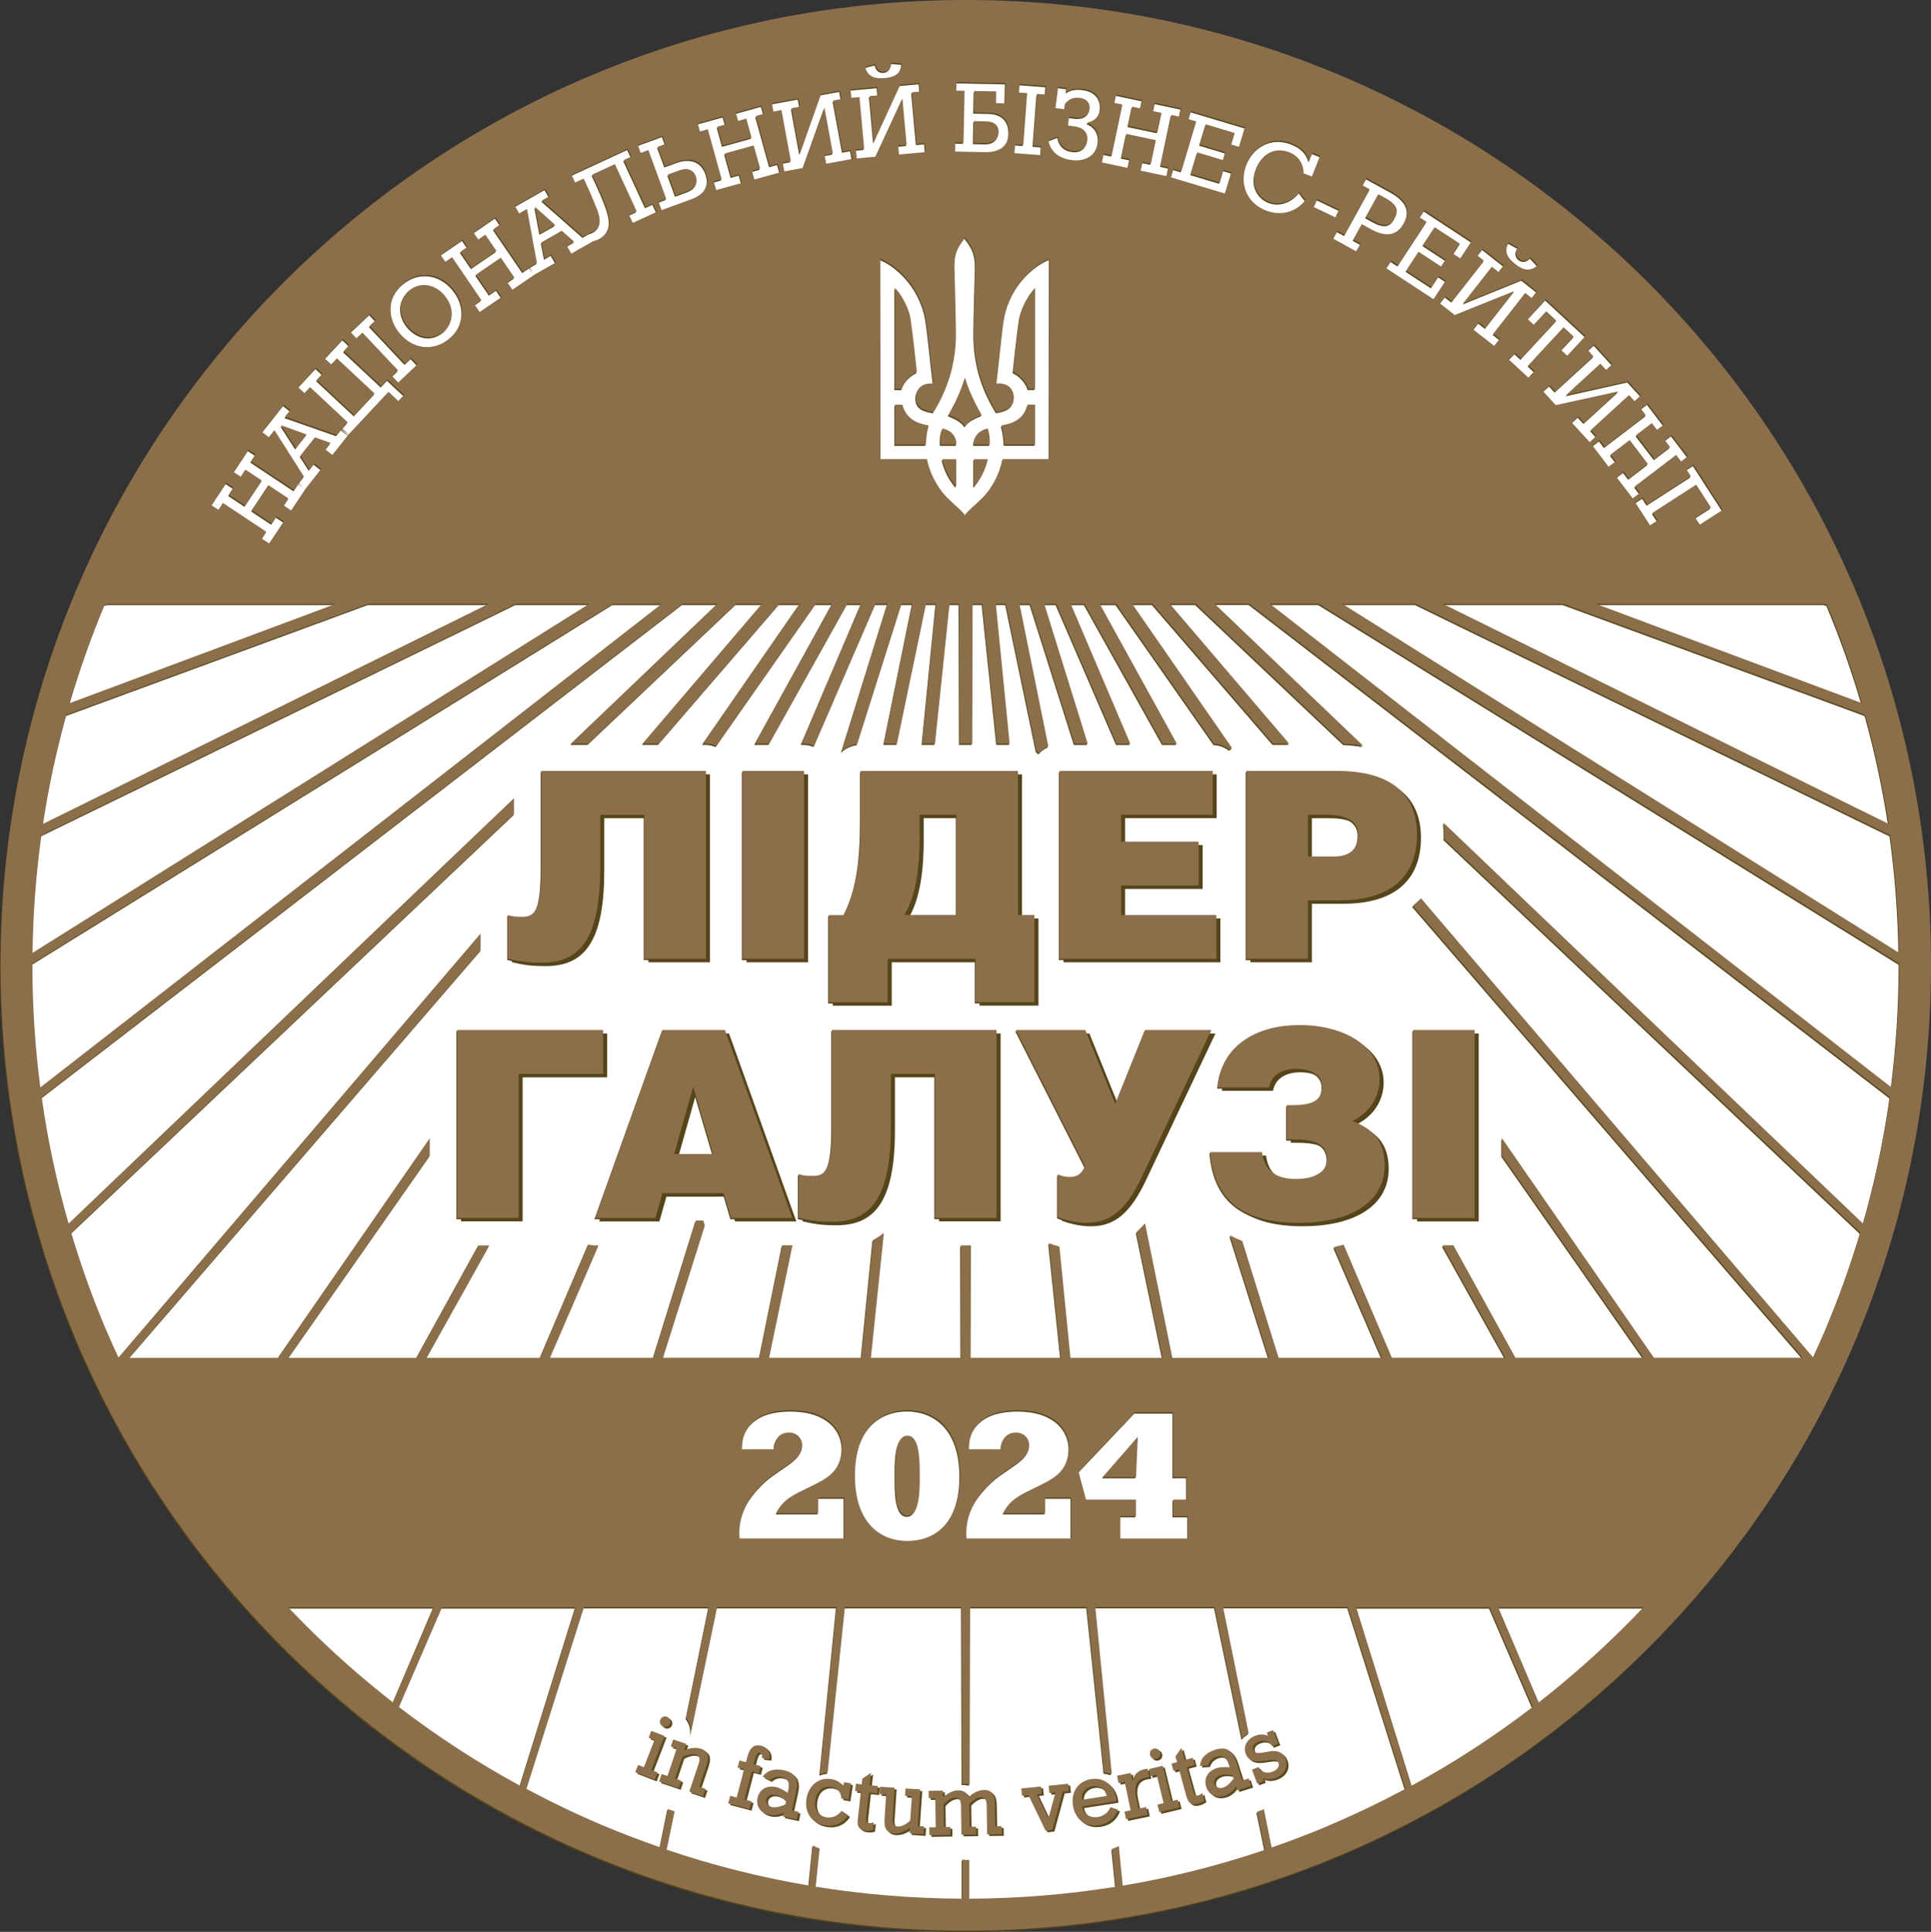
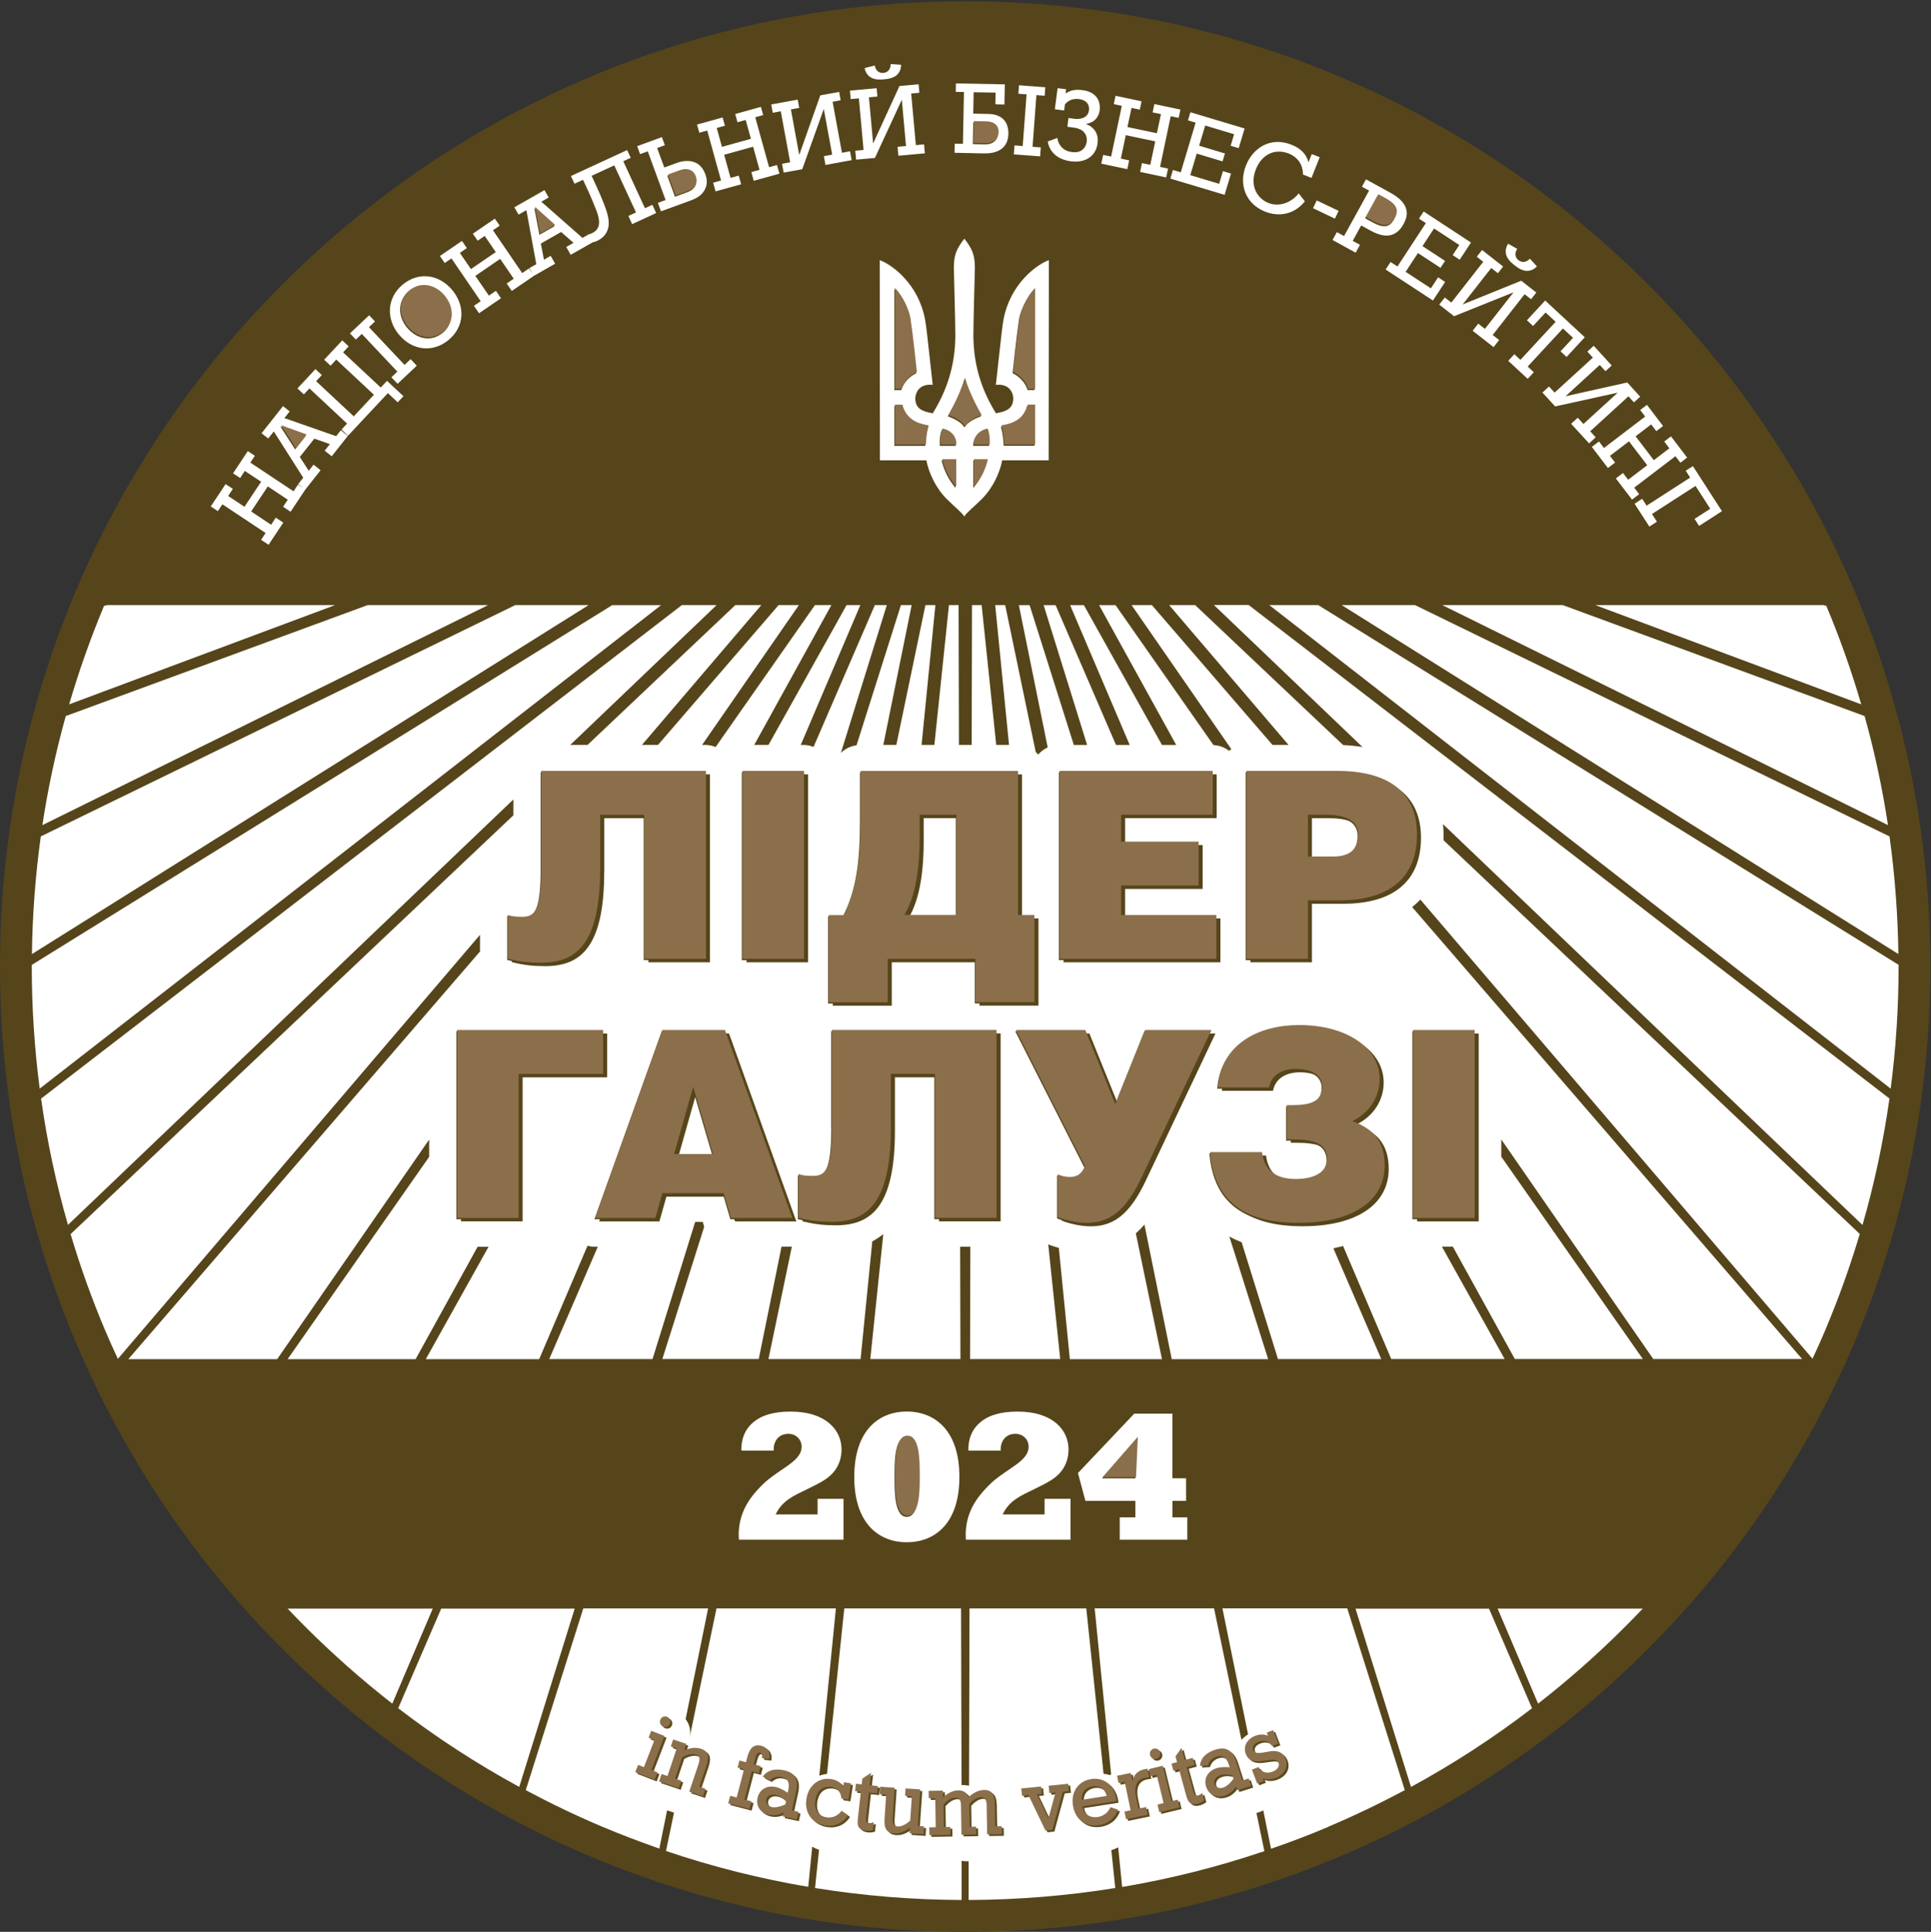
<svg xmlns="http://www.w3.org/2000/svg" id="_Слой_1" data-name="Слой 1" viewBox="0 0 280.63 280.72">
  <rect x="0" y="0" width="280.63" height="280.72" fill="#333333" stroke="none" />
  <defs>
    <style> .cls-1 { fill: #56451a; } .cls-1, .cls-2, .cls-3, .cls-4 { stroke-width: 0px; } .cls-2 { fill: #8b6f4b; } .cls-3 { fill: #5d4b1d; } .cls-4 { fill: #fff; } </style>
  </defs>
  <circle class="cls-4" cx="140.04" cy="140.2" r="138.63" />
  <g>
    <path class="cls-1" d="M87.82,126.67v-7.77h6.41v20.93h8.95v-27.31h-23.93v14.07c0,6.41-1.02,7.13-2.81,7.13-1.02,0-1.52-.08-2.05-.27v6.37c1.78.42,3,.57,4.85.57,5.12,0,8.57-2.73,8.57-13.73Z" />
    <rect class="cls-1" x="108.49" y="112.52" width="8.95" height="27.31" />
    <path class="cls-1" d="M129.61,139.83h12.74v6.3h8.57v-12.67h-2.39v-20.93h-22.87v7.02c0,6.11-.57,10.24-2.47,13.92h-2.16v12.67h8.57v-6.3ZM134.24,121.85v-2.96h5.35v14.56h-7.58c1.74-2.84,2.24-7.09,2.24-11.6Z" />
    <polygon class="cls-1" points="177.36 133.46 163.51 133.46 163.51 129.17 174.78 129.17 174.78 122.8 163.51 122.8 163.51 118.89 176.82 118.89 176.82 112.52 154.56 112.52 154.56 139.83 177.36 139.83 177.36 133.46" />
    <path class="cls-1" d="M181.71,112.52v27.31h8.95v-8.5h4.51c7.85,0,11.34-3.72,11.34-9.59s-3.79-9.22-11.64-9.22h-13.16ZM197.98,121.78c0,2.35-1.52,3.19-3.6,3.19h-3.72v-6.07h2.54c1.9,0,4.78.34,4.78,2.88Z" />
    <polygon class="cls-1" points="88.24 150.18 67 150.18 67 177.48 75.95 177.48 75.95 156.55 88.24 156.55 88.24 150.18" />
    <path class="cls-1" d="M96.85,150.18l-9.78,27.31h8.76l1.02-3.6h8.91l1.06,3.6h8.91l-9.78-27.31h-9.1ZM98.55,168.19l2.77-9.78,2.88,9.78h-5.65Z" />
    <path class="cls-1" d="M121.5,164.25c0,6.41-1.02,7.13-2.81,7.13-1.02,0-1.52-.08-2.05-.27v6.37c1.78.42,3,.57,4.85.57,5.12,0,8.57-2.73,8.57-13.73v-7.77h6.41v20.93h8.95v-27.31h-23.93v14.07Z" />
    <path class="cls-1" d="M167,150.18l-4.32,10.77-4.36-10.77h-10.09l10.05,19.83c-.53,1.1-1.18,1.52-2.12,1.52-1.02,0-1.33-.19-1.86-.38v6.22c1.02.42,2.73.83,4.21.83,3.41,0,5.73-1.82,8.04-6.71l10.09-21.31h-9.63Z" />
    <path class="cls-1" d="M197.11,163.41c2.31-1.1,3.98-3.34,3.98-6.11,0-4.55-4.82-7.85-11.68-7.85-5.84,0-11.34,2.69-11.83,9.06h7.43c.34-1.86,1.97-2.69,3.91-2.69,2.24,0,3.83.91,3.83,2.5,0,2.2-1.59,2.77-4.4,2.77h-.76v4.97h.76c2.81,0,5.12.42,5.12,2.88,0,1.63-1.52,2.88-4.55,2.88s-4.59-1.33-4.93-3.91h-7.55c.61,7.17,4.97,10.28,12.86,10.28s12.52-3.19,12.52-8.34c0-3.79-1.93-5.39-4.7-6.45Z" />
    <rect class="cls-1" x="205.95" y="150.18" width="8.95" height="27.31" />
  </g>
  <g>
    <path class="cls-1" d="M87.14,126.35v-7.77h6.41v20.93h8.95v-27.31h-23.93v14.07c0,6.41-1.02,7.13-2.81,7.13-1.02,0-1.52-.08-2.05-.27v6.37c1.78.42,3,.57,4.85.57,5.12,0,8.57-2.73,8.57-13.73Z" />
    <rect class="cls-1" x="107.81" y="112.21" width="8.95" height="27.31" />
    <path class="cls-1" d="M128.93,139.51h12.74v6.3h8.57v-12.67h-2.39v-20.93h-22.87v7.02c0,6.11-.57,10.24-2.47,13.92h-2.16v12.67h8.57v-6.3ZM133.56,121.54v-2.96h5.35v14.56h-7.58c1.74-2.84,2.24-7.09,2.24-11.6Z" />
    <polygon class="cls-1" points="176.67 133.14 162.83 133.14 162.83 128.86 174.1 128.86 174.1 122.49 162.83 122.49 162.83 118.58 176.14 118.58 176.14 112.21 153.88 112.21 153.88 139.51 176.67 139.51 176.67 133.14" />
    <path class="cls-1" d="M181.03,112.21v27.31h8.95v-8.5h4.51c7.85,0,11.34-3.72,11.34-9.59s-3.79-9.22-11.64-9.22h-13.16ZM197.3,121.46c0,2.35-1.52,3.19-3.6,3.19h-3.72v-6.07h2.54c1.9,0,4.78.34,4.78,2.88Z" />
    <polygon class="cls-1" points="87.56 149.86 66.32 149.86 66.32 177.17 75.27 177.17 75.27 156.23 87.56 156.23 87.56 149.86" />
    <path class="cls-1" d="M96.17,149.86l-9.78,27.31h8.76l1.02-3.6h8.91l1.06,3.6h8.91l-9.78-27.31h-9.1ZM97.87,167.88l2.77-9.78,2.88,9.78h-5.65Z" />
    <path class="cls-1" d="M120.81,163.93c0,6.41-1.02,7.13-2.81,7.13-1.02,0-1.52-.08-2.05-.27v6.37c1.78.42,3,.57,4.85.57,5.12,0,8.57-2.73,8.57-13.73v-7.77h6.41v20.93h8.95v-27.31h-23.93v14.07Z" />
    <path class="cls-1" d="M166.32,149.86l-4.32,10.77-4.36-10.77h-10.09l10.05,19.83c-.53,1.1-1.18,1.52-2.12,1.52-1.02,0-1.33-.19-1.86-.38v6.22c1.02.42,2.73.83,4.21.83,3.41,0,5.73-1.82,8.04-6.71l10.09-21.31h-9.63Z" />
    <path class="cls-1" d="M196.43,163.1c2.31-1.1,3.98-3.34,3.98-6.11,0-4.55-4.82-7.85-11.68-7.85-5.84,0-11.34,2.69-11.83,9.06h7.43c.34-1.86,1.97-2.69,3.91-2.69,2.24,0,3.83.91,3.83,2.5,0,2.2-1.59,2.77-4.4,2.77h-.76v4.97h.76c2.81,0,5.12.42,5.12,2.88,0,1.63-1.52,2.88-4.55,2.88s-4.59-1.33-4.93-3.91h-7.55c.61,7.17,4.97,10.28,12.86,10.28s12.52-3.19,12.52-8.34c0-3.79-1.93-5.39-4.7-6.45Z" />
    <rect class="cls-1" x="205.26" y="149.86" width="8.95" height="27.31" />
    <g>
      <path class="cls-1" d="M140.16,62.1c.26-.38.71-.99,2.42-1.61-.13-.24-1.68-2.8-2.42-5.41-.74,2.61-2.29,5.17-2.42,5.41,1.71.63,2.16,1.23,2.42,1.61Z" />
      <path class="cls-1" d="M131.04,58.99h-1.07s0,5.8,0,5.8h4.5c.05-.93.09-1.63.4-2.78-.8-.18-3.13-.41-3.82-3.02Z" />
      <path class="cls-1" d="M202.59,31.87c.54-.98.53-1.86-1.31-2.88l-1.06-.58-1.82,3.31,1.06.58c1.84,1.02,2.6.55,3.14-.43Z" />
      <polygon class="cls-1" points="40.74 61.97 42.89 65.3 44.45 63.31 40.74 61.97" />
      <path class="cls-1" d="M144.55,20.52c.24-.21.48-.59.49-1.17,0-.49-.16-.93-.63-1.23-.39-.25-.82-.29-1.27-.3l-1.7-.03-.06,3.15,1.74.04c.64.01,1.14-.18,1.43-.45Z" />
      <polygon class="cls-1" points="80.59 32.87 77.65 30.23 78.39 34.12 80.59 32.87" />
      <path class="cls-1" d="M99.76,27.98c.37-.13,1-.4,1.26-.94.14-.3.19-.74.01-1.24-.2-.56-.57-.84-.97-.97-.54-.17-1.07-.01-1.4.11l-1.68.61,1.11,3.04,1.66-.61Z" />
      <path class="cls-1" d="M64.32,48.38c1.6-1.32,1.64-3.51.22-5.23-1.38-1.67-3.52-2.1-5.16-.75-1.58,1.3-1.64,3.48-.23,5.2,1.42,1.72,3.56,2.1,5.16.78Z" />
      <path class="cls-1" d="M140.27.19C62.8.19,0,62.99,0,140.46s62.8,140.27,140.27,140.27,140.27-62.8,140.27-140.27S217.74.19,140.27.19ZM275.9,138.64l-80.91-50.71h10.66l68.95,33.61c.78,5.64,1.21,11.34,1.29,17.11ZM274.38,119.9l-64.77-31.97h17.51l43.86,16.12c1.45,5.21,2.59,10.5,3.4,15.86ZM265.42,88.04c1.97,4.69,3.66,9.47,5.07,14.31l-38.64-14.42h33.13l.44.11ZM250.25,74.28l-3.32,2.14-.66-1.02,2.28-1.47-2.14-3.32-6.33,4.08.72,1.12-1.1.71-2.15-3.33,1.1-.71.65,1,6.33-4.08-.64-1,1.04-.67,4.22,6.55ZM239.35,58.83l2.34,3.07-.98.75-.75-.98-2.26,1.73,2.65,3.47,2.26-1.73-.75-.98.98-.75,2.35,3.08-.98.75-.72-.95-5.99,4.57.72.95-1.04.79-2.35-3.08,1.04-.79.75.98,2.77-2.11-2.65-3.47-2.77,2.11.75.98-1.04.79-2.34-3.07,1.04-.79.72.95,5.99-4.57-.72-.95.98-.75ZM231.61,50.24l2.62,2.87-.91.83-.83-.91-4.97,4.55,8.97-2,1.88,2.06-.91.83-.8-.88-5.56,5.08.8.88-.96.88-2.61-2.85.96-.88.83.91,4.98-4.55-9.09,2-1.85-2.02.96-.88.81.89,5.56-5.08-.8-.88.91-.83ZM230.32,49l-2.65,2.87-.88-.82,1.82-1.96-1.47-1.36-5.12,5.53.89.83-.89.96-2.83-2.62.89-.96.88.82,5.12-5.53-1.46-1.35-1.82,1.96-.89-.83,2.65-2.87,5.76,5.34ZM219.18,35.42l1.32.74c-.34.49-.4,1.2.18,1.65.58.46,1.26.23,1.65-.22l1.03,1.11c-.44.49-.99.65-1.37.66-.72.03-1.41-.44-1.89-.82-.48-.38-1.1-.93-1.24-1.64-.08-.37-.05-.94.32-1.49ZM215.39,36.33l3.06,2.4-.76.97-.97-.76-4.15,5.3,8.51-3.45,2.19,1.72-.76.97-.94-.73-4.64,5.93.94.73-.81,1.03-3.04-2.38.81-1.03.97.76,4.16-5.31-8.64,3.47-2.16-1.69.81-1.03.95.74,4.64-5.93-.94-.73.76-.97ZM206.9,30.73l6.88,4.51-1.64,2.5-1.02-.67.96-1.47-3.67-2.4-1.68,2.56,3.28,2.15-.66,1.01-3.28-2.15-1.79,2.73,3.67,2.4,1.05-1.6,1.02.67-1.77,2.7-6.88-4.51.72-1.09,1,.65,4.13-6.3-1-.65.68-1.03ZM197.92,27.14l.6-1.08,3.55,1.95c2.95,1.63,2.58,3.33,1.9,4.56-1.37,2.48-3.48,1.66-4.9.88l-1.25-.69-1.23,2.24,1.06.58-.63,1.14-3.36-1.85.63-1.14,1.04.57,3.64-6.6-1.04-.57ZM194,31.77l-3.18-1.52.54-1.13,3.18,1.52-.54,1.13ZM187.68,21.03c.81.32,2.06.95,2.48,2.56l.48-1.2,1.15.45-1.19,3.01-1.24-.49c0-2.17-1.69-2.9-2.07-3.05-1.97-.78-3.9.08-4.77,2.28-.98,2.47.27,4.29,1.81,4.9,1.54.61,3.31,0,4.41-1.39l.89,1.15c-1.4,1.8-3.62,2.36-5.78,1.5-2.75-1.09-3.9-3.87-2.77-6.72.93-2.35,3.39-4.27,6.62-3ZM172.65,17.49l.35-1.18,7.88,2.36-.86,2.86-1.17-.35.5-1.68-4.2-1.26-.88,2.93,3.75,1.13-.35,1.15-3.75-1.13-.94,3.13,4.2,1.26.55-1.84,1.17.35-.93,3.09-7.88-2.36.37-1.25,1.14.34,2.16-7.22-1.14-.34ZM160.32,22.51l1.16.24,1.55-7.37-1.16-.25.25-1.21,3.78.8-.25,1.21-1.21-.25-.59,2.78,4.28.9.59-2.78-1.21-.25.25-1.21,3.79.8-.25,1.21-1.16-.25-1.55,7.37,1.16.25-.27,1.28-3.79-.8.27-1.28,1.21.25.72-3.41-4.28-.9-.72,3.41,1.21.25-.27,1.28-3.78-.8.27-1.28ZM157.38,19.05c-.4-.33-.94-.46-1.34-.51l-.92-.12.16-1.27.91.12c.46.06,1.01,0,1.41-.23.43-.25.61-.61.66-1.03.03-.26.03-.7-.3-1.08-.31-.35-.73-.47-1.13-.53-.63-.08-1.42,0-2.06.76l-.12.89-1.35-.17.4-3.07,1.24.16-.08.63c.31-.22.62-.36.89-.44.55-.15,1.11-.12,1.56-.06.56.07,1.37.25,1.96.91.41.46.65,1.17.54,2.02-.08.65-.38,1.11-.68,1.39-.3.28-.74.49-1.21.56v.09c.25.09.64.26,1,.66.44.48.71,1.16.59,2.1-.13,1.01-.62,1.6-1.03,1.95-.9.73-2.02.76-2.84.66-1.32-.17-2.08-.69-2.5-1.13-.63-.65-.82-1.38-.87-1.75l1.4-.52c.07.58.32,1.02.59,1.32.44.48.97.67,1.53.74.35.04,1,.09,1.52-.34.28-.23.55-.62.62-1.18.11-.85-.33-1.33-.55-1.52ZM147.44,21.13l1.19.09.56-7.51-1.19-.09.09-1.23,3.82.29-.09,1.23-1.2-.09-.56,7.51,1.2.09-.1,1.3-3.82-.29.1-1.3ZM138.75,20.88l1.19.02.15-7.53-1.19-.02.02-1.23,7.11.14-.06,2.93-1.31-.03.03-1.7-3.19-.06-.06,3.11,2.26.05c.99.02,1.65.35,2.05.71.4.36.82,1.03.8,2.17-.02.81-.25,1.56-.88,2.1-.84.72-2.05.76-2.67.75l-4.28-.09.03-1.31ZM135.56,60.05c1.91-3.09,3.28-6.7,3.28-11.41,0-1.59-.22-9.76-.22-9.83.03-1.86.42-2.68,1.53-4.13,1.11,1.45,1.5,2.27,1.53,4.13,0,.07-.22,8.24-.22,9.83,0,4.71,1.37,8.32,3.28,11.41,1.37-.23,2.52-.6,2.52-2.16,0-.45-.29-2.19-2.53-1.97.88-7.89.95-9.05,1.32-10.42,1.31-4.87,5.07-7.26,6.38-7.69l-.03,29.08h-6.75c-.36,1.87-1.39,4.05-2.94,5.6-1.31,1.31-2.23,1.98-2.57,2.56-.34-.58-1.26-1.25-2.57-2.56-1.55-1.55-2.58-3.73-2.94-5.6h-6.75l-.03-29.08c1.32.43,5.08,2.82,6.38,7.69.37,1.38.44,2.54,1.32,10.42-2.24-.22-2.53,1.52-2.53,1.97,0,1.56,1.15,1.92,2.52,2.16ZM127.13,9.52c.08.59.53,1.15,1.26,1.08.74-.07,1.07-.7,1.05-1.29l1.51.1c.02.65-.27,1.15-.54,1.42-.51.51-1.33.65-1.93.7-.61.06-1.44.07-2.03-.34-.31-.22-.69-.65-.79-1.3l1.47-.37ZM127.4,12.8l.11,1.23-1.23.11.61,6.71,3.83-8.35,2.78-.25.11,1.23-1.19.11.68,7.5,1.19-.11.12,1.3-3.85.35-.12-1.3,1.23-.11-.61-6.72-3.91,8.45-2.73.25-.12-1.3,1.2-.11-.68-7.5-1.19.11-.11-1.23,3.87-.35ZM115.93,14.47l.22,1.21-1.21.22,1.21,6.62,3.06-8.66,2.74-.5.22,1.21-1.17.22,1.36,7.41,1.17-.22.24,1.29-3.8.7-.24-1.28,1.21-.22-1.22-6.64-3.13,8.76-2.7.49-.24-1.28,1.18-.22-1.36-7.41-1.17.22-.22-1.21,3.83-.7ZM105.02,17.08l.33,1.19-1.19.33.76,2.74,4.21-1.17-.76-2.74-1.19.33-.33-1.19,3.73-1.04.33,1.19-1.15.32,2.01,7.26,1.15-.32.35,1.26-3.73,1.03-.35-1.26,1.19-.33-.93-3.36-4.21,1.17.93,3.36,1.19-.33.35,1.26-3.72,1.03-.35-1.26,1.15-.32-2.01-7.26-1.15.32-.33-1.19,3.72-1.03ZM96.2,19.94l.42,1.16-1.12.41,1.04,2.83,1.92-.7c.72-.26,1.66-.36,2.41-.09.96.34,1.41,1.15,1.64,1.79.27.75.3,1.42-.04,2.13-.45.95-1.28,1.36-2.14,1.68l-4.27,1.56-.45-1.23,1.12-.41-2.59-7.08-1.12.41-.42-1.16,3.58-1.31ZM67.15,35.03l.7,1.02-1.02.7,1.61,2.35,3.61-2.47-1.61-2.35-1.02.7-.7-1.02,3.2-2.19.7,1.02-.98.67,4.25,6.22.98-.67.53.77-.47-.82,1.01-.57-1.44-7.85-1.14.65-.61-1.07,4.38-2.49.61,1.07-1.07.61,5.98,5.26.95-.54h0c.13-.02.25-.06.38-.12.5-.23.92-.57,1.05-1.22.07-.37.06-.95-.31-1.98-.2-.53-.87-2.17-1.22-2.92l-.77-1.66-1.24.57-.52-1.12,8.17-3.77.52,1.12-1.08.5,3.15,6.83,1.08-.5.55,1.2-3.49,1.61-.55-1.19,1.11-.51-3.16-6.84-3.29,1.52.8,1.74c.31.67.78,1.76,1.06,2.51.45,1.18.72,2.19.6,3.06-.11.74-.52,1.61-1.65,2.14-.25.12-.49.17-.65.21l-3.2,1.82-.65-1.14,1.06-.6-1.8-1.58-2.95,1.68.45,2.35.98-.56.65,1.14-3.1,1.77h0s-3.2,2.19-3.2,2.19l-.74-1.08,1.02-.7-1.97-2.88-3.61,2.47,1.97,2.87,1.02-.7.74,1.08-3.19,2.18-.74-1.08.98-.67-4.25-6.22-.98.67-.7-1.02,3.19-2.18ZM58.53,41.35c2.29-1.89,5.27-1.53,7.21.82,1.94,2.35,1.73,5.35-.56,7.24-2.3,1.89-5.28,1.54-7.22-.81-1.87-2.26-1.76-5.32.57-7.25ZM53.65,45.81l.85.9-.88.83,5.17,5.48.88-.83.9.95-2.79,2.63-.9-.95.87-.82-5.17-5.48-.87.82-.85-.9,2.79-2.63ZM45.84,53.63l.93.87-.83.89,5.47,5.11,2.93-3.14-5.47-5.11-.83.89-.93-.87,2.63-2.81.93.87-.81.87,5.47,5.11.91-.97,2.39,2.23-.83.89-1.43-1.34-5.79,6.19-.95-.89.81-.87-5.47-5.11-.81.87-.93-.87,2.62-2.81ZM32.81,70.36l1.03.68-.68,1.03,2.37,1.57,2.42-3.64-2.37-1.57-.68,1.03-1.03-.68,2.14-3.23,1.03.68-.66.99,6.28,4.17.66-.99.74.49-.71-.56.72-.91-4.28-6.73-.81,1.03-.97-.76,3.12-3.95.97.77-.77.97,7.52,2.63.68-.85,1.02.81-2.34,2.96-1.03-.81.76-.96-2.26-.79-2.11,2.66,1.3,2.01.7-.89,1.02.81-2.21,2.8h0s-2.15,3.23-2.15,3.23l-1.09-.72.68-1.03-2.9-1.93-2.42,3.64,2.9,1.93.68-1.03,1.09.72-2.14,3.22-1.09-.72.66-.99-6.28-4.17-.66.99-1.03-.68,2.14-3.22ZM15.12,88.04l.44-.11h33.13l-38.64,14.42c1.42-4.84,3.11-9.62,5.07-14.31ZM9.56,104.05l43.86-16.12h17.51L6.16,119.9c.81-5.36,1.95-10.65,3.4-15.86ZM5.93,121.54l68.95-33.61h10.66L4.64,138.64c.07-5.76.51-11.47,1.29-17.11ZM4.62,140.46c0-.08,0-.17,0-.25l84.34-52.27h7.11L5.77,158.19c-.76-5.84-1.15-11.76-1.15-17.74ZM44.35,236.37c-.86-.86-1.71-1.74-2.55-2.62h21.09l-5.88,13.81c-4.42-3.45-8.65-7.18-12.66-11.19ZM57.87,248.22l6.25-14.47h19.4l-8.06,25.91c-6.16-3.35-12.03-7.17-17.6-11.44ZM193.07,265.45c-2.75,1.17-5.54,2.23-8.35,3.2l-1.13-5.59c-.15.09-.31.18-.49.23l-.5.16,1.15,5.54c-6.75,2.29-13.65,4.02-20.67,5.21l-.57-5.76c-.32.17-.65.31-1,.41l.57,5.5c-7,1.13-14.11,1.71-21.31,1.74v-5.63s-.44,0-.44,0c-.2,0-.39-.03-.58-.07v5.7c-7.19-.03-14.3-.61-21.3-1.74l.58-5.55c-.35-.13-.69-.27-.99-.46l-.58,5.84c-7.02-1.19-13.92-2.92-20.67-5.21l1.16-5.57-1-.34-1.13,5.56c-2.81-.98-5.6-2.04-8.35-3.2-3.78-1.6-7.47-3.37-11.06-5.29l8.36-26.41h18.14l-3.27,16.1c.58.73.81,1.71.57,2.66h.01s3.91-18.76,3.91-18.76h17.35l-2.41,24.31c.36-.13.74-.22,1.12-.27l2.51-24.04h16.97l.07,25.67s.04,0,.06,0c.36-.01.7.03,1.03.1l.07-25.77h16.97l2.51,24.03c.33.04.65.1.96.2.04-.04.09-.08.14-.12l-2.39-24.11h17.35l3.98,19.1c.28-.3.6-.57.96-.79l-3.72-18.31h18.14l8.36,26.41c-3.6,1.92-7.28,3.69-11.06,5.29ZM114.52,208.36c-1.43,0-2.16,1.19-2.08,2.43h-4.7c-.03-1.5.4-3.43,2.53-4.67.55-.32,1.93-1,4.59-1,5.28,0,7.44,2.77,7.44,5.51,0,1.35-.47,2.35-.92,2.98-.84,1.19-2.01,1.77-4.04,2.77-2.06,1-3.64,1.66-4.62,3.69h6.1v-2.27h3.77v5.94h-15.2c-.11-1.24.05-2.53.48-3.72.53-1.5,1.4-2.64,2.35-3.67,1.13-1.21,1.79-1.66,2.82-2.38,1.45-.98,2.11-1.45,2.56-1.9.53-.53.9-1.13.9-1.82,0-1.08-.79-1.9-1.98-1.9ZM124.15,214.61c0-6.97,3.77-9.5,7.63-9.5s7.65,2.51,7.65,9.5-3.77,9.5-7.65,9.5-7.63-2.53-7.63-9.5ZM147.51,208.36c-1.43,0-2.16,1.19-2.08,2.43h-4.7c-.03-1.5.4-3.43,2.53-4.67.55-.32,1.93-1,4.59-1,5.28,0,7.44,2.77,7.44,5.51,0,1.35-.47,2.35-.92,2.98-.84,1.19-2.01,1.77-4.04,2.77-2.06,1-3.64,1.66-4.62,3.69h6.1v-2.27h3.77v5.94h-15.2c-.11-1.24.05-2.53.48-3.72.53-1.5,1.4-2.64,2.35-3.67,1.13-1.21,1.79-1.66,2.82-2.38,1.45-.98,2.11-1.45,2.56-1.9.53-.53.9-1.13.9-1.82,0-1.08-.79-1.9-1.98-1.9ZM172.37,214.82v3.27h-1.98v2.4h2.16v3.25h-9.82v-3.25h2.27v-2.4h-7.26l-1.08-4.04,8.18-8.63h5.54v9.39h1.98ZM205.06,259.67l-8.06-25.91h19.4l6.25,14.47c-5.57,4.27-11.44,8.09-17.6,11.44ZM236.19,236.37c-4.01,4.01-8.24,7.74-12.66,11.19l-5.88-13.81h21.09c-.84.88-1.68,1.76-2.55,2.62ZM270.66,177.99l-60.95-58.23c.06.53.09,1.09.09,1.67,0,.22-.01.44-.02.66l60.5,57.22c-1.41,4.72-3.08,9.38-5.01,13.96-.59,1.4-1.22,2.79-1.86,4.17l-56.99-66.72c-.37.39-.77.75-1.19,1.09l56.67,65.67h-21.63l-22.09-31.91v2.51l20.57,29.4h-18.6l-9.01-16.33h-1.59l9.12,16.33h-16.48l-7-16.42c-.46.12-.94.23-1.41.33l6.96,16.1h-15.01l-5.28-16.97c-.64-.25-1.24-.53-1.79-.84l5.64,17.82h-14.01l-3.97-19.55c-.39.45-.8.87-1.25,1.27l3.8,18.28h-13.39l-1.6-16.17c-.58-.15-1.1-.33-1.54-.5l1.74,16.66h-13.1l.04-16.33h-1.48l.04,16.33h-13.1l1.89-18.16c-.49.39-1.02.75-1.6,1.06l-1.7,17.1h-13.39l3.4-16.34s-.02,0-.02,0h-1.48l-3.31,16.33h-14.01l6.08-19.21-.21-.72h-1.1l-6.2,19.94h-15.01l7.06-16.33h-.49c-.34,0-.68-.05-1.01-.13l-7.02,16.47h-16.48l9.12-16.33h-1.59l-9.01,16.33h-18.6l20.57-29.4v-2.51l-22.09,31.91h-21.63l51.11-59.24v-2.42l-52.63,61.62c-.64-1.38-1.26-2.76-1.86-4.17-1.94-4.58-3.6-9.23-5.01-13.96l64.35-60.86v-2.3L9.88,177.99c-1.73-6.02-3.04-12.14-3.91-18.35l93.12-71.71h5.05l-21.27,20.32h2.51l21.48-20.32h3.78l-17.35,20.32h2.33l17.53-20.32h2.95l-14.07,20.32h.47c.53,0,1.04.11,1.5.3l14.43-20.62h2.39l-11.21,20.32h2.07l11.35-20.32h2l-8.66,20.32h.38c.52,0,1.02.1,1.48.29l8.91-20.61h1.74l-6.68,21.49c.6-.6,1.39-1,2.28-1.12l6.45-20.37h1.56l-4.12,20.32h1.89l4.23-20.32h1.45l-2.01,20.32h1.86l2.12-20.32h1.4l.05,20.32h1.85l.05-20.32h1.4l2.12,20.32h1.86l-2.01-20.32h1.45l4.44,21.35c.13.12.25.24.36.37.38-.44.85-.8,1.38-1.04l-4.19-20.67h1.56l6.43,20.32h1.93l-6.32-20.32h1.74l8.78,20.32h1.99l-8.66-20.32h2l11.35,20.32h2.07l-11.21-20.32h2.39l14.23,20.33c.85.04,1.63.34,2.26.83.11-.09.23-.16.34-.23l-14.5-20.94h2.95l17.53,20.32h2.33l-17.35-20.32h3.78l21.51,20.34c.94.04,1.88.13,2.81.28l-21.59-20.63h5.05l93.12,71.71c-.88,6.21-2.18,12.34-3.91,18.35ZM184.47,87.93h7.11l84.34,52.27c0,.08,0,.17,0,.25,0,5.98-.39,11.9-1.15,17.74l-90.3-70.26Z" />
      <path class="cls-1" d="M133.57,214.61c0-2.3-.03-5.8-1.79-5.8-1.87,0-1.77,3.91-1.77,5.8s-.08,5.81,1.77,5.81,1.79-4.04,1.79-5.81Z" />
      <polygon class="cls-1" points="165.01 214.82 165.27 208.97 160.15 214.82 165.01 214.82" />
      <path class="cls-1" d="M129.97,42.02v14.67h1.01c.31-1.04,1.17-1.98,2.18-2.45-.12-1.09-.58-5.55-.94-7.86-.11-.75-.84-2.89-2.25-4.36Z" />
      <path class="cls-1" d="M150.35,64.79v-5.81h-1.07c-.69,2.61-3.02,2.85-3.82,3.02.31,1.16.35,1.85.4,2.78h4.5Z" />
      <path class="cls-1" d="M138.87,70.9v-4h-2.03c.35,1.47,1.02,2.81,2.03,4Z" />
      <path class="cls-1" d="M149.34,56.68h1.01v-14.67c-1.41,1.46-2.14,3.61-2.25,4.36-.36,2.3-.81,6.76-.94,7.86,1.01.47,1.87,1.41,2.18,2.45Z" />
      <path class="cls-1" d="M138.9,64.79c0-1.85-1.7-2.29-2.01-2.33-.18.34-.39,1.24-.3,2.33h2.32Z" />
      <path class="cls-1" d="M141.45,70.9c1.01-1.19,1.68-2.53,2.03-4h-2.03v4Z" />
      <path class="cls-1" d="M141.42,64.79h2.32c.08-1.09-.13-1.99-.3-2.33-.31.04-2.01.47-2.01,2.33Z" />
    </g>
  </g>
  <g>
    <g>
      <path class="cls-2" d="M87.23,126.17v-7.77h6.41v20.93h8.95v-27.31h-23.93v14.07c0,6.41-1.02,7.13-2.81,7.13-1.02,0-1.52-.08-2.05-.27v6.37c1.78.42,3,.57,4.85.57,5.12,0,8.57-2.73,8.57-13.73Z" />
      <rect class="cls-2" x="107.9" y="112.02" width="8.95" height="27.31" />
      <path class="cls-2" d="M129.02,139.33h12.74v6.3h8.57v-12.67h-2.39v-20.93h-22.87v7.02c0,6.11-.57,10.24-2.47,13.92h-2.16v12.67h8.57v-6.3ZM133.65,121.35v-2.96h5.35v14.56h-7.58c1.74-2.84,2.24-7.09,2.24-11.6Z" />
      <polygon class="cls-2" points="176.77 132.96 162.93 132.96 162.93 128.67 174.19 128.67 174.19 122.3 162.93 122.3 162.93 118.39 176.24 118.39 176.24 112.02 153.98 112.02 153.98 139.33 176.77 139.33 176.77 132.96" />
      <path class="cls-2" d="M181.13,112.02v27.31h8.95v-8.5h4.51c7.85,0,11.34-3.72,11.34-9.59s-3.79-9.22-11.64-9.22h-13.16ZM197.4,121.27c0,2.35-1.52,3.19-3.6,3.19h-3.72v-6.07h2.54c1.9,0,4.78.34,4.78,2.88Z" />
      <polygon class="cls-2" points="87.65 149.67 66.42 149.67 66.42 176.98 75.37 176.98 75.37 156.05 87.65 156.05 87.65 149.67" />
      <path class="cls-2" d="M96.26,149.67l-9.78,27.31h8.76l1.02-3.6h8.91l1.06,3.6h8.91l-9.78-27.31h-9.1ZM97.97,167.69l2.77-9.78,2.88,9.78h-5.65Z" />
      <path class="cls-2" d="M120.91,163.74c0,6.41-1.02,7.13-2.81,7.13-1.02,0-1.52-.08-2.05-.27v6.37c1.78.42,3,.57,4.85.57,5.12,0,8.57-2.73,8.57-13.73v-7.77h6.41v20.93h8.95v-27.31h-23.93v14.07Z" />
      <path class="cls-2" d="M166.41,149.67l-4.32,10.77-4.36-10.77h-10.09l10.05,19.83c-.53,1.1-1.18,1.52-2.12,1.52-1.02,0-1.33-.19-1.86-.38v6.22c1.02.42,2.73.83,4.21.83,3.41,0,5.73-1.82,8.04-6.71l10.09-21.31h-9.63Z" />
      <path class="cls-2" d="M196.52,162.91c2.31-1.1,3.98-3.34,3.98-6.11,0-4.55-4.82-7.85-11.68-7.85-5.84,0-11.34,2.69-11.83,9.06h7.43c.34-1.86,1.97-2.69,3.91-2.69,2.24,0,3.83.91,3.83,2.5,0,2.2-1.59,2.77-4.4,2.77h-.76v4.97h.76c2.81,0,5.12.42,5.12,2.88,0,1.63-1.52,2.88-4.55,2.88s-4.59-1.33-4.93-3.91h-7.55c.61,7.17,4.97,10.28,12.86,10.28s12.52-3.19,12.52-8.34c0-3.79-1.93-5.39-4.7-6.45Z" />
      <rect class="cls-2" x="205.36" y="149.67" width="8.95" height="27.31" />
    </g>
    <g>
      <path class="cls-2" d="M140.25,61.91c.26-.38.71-.99,2.42-1.61-.13-.24-1.68-2.8-2.42-5.41-.74,2.61-2.29,5.17-2.42,5.41,1.71.63,2.16,1.23,2.42,1.61Z" />
      <path class="cls-2" d="M131.13,58.8h-1.07s0,5.8,0,5.8h4.5c.05-.93.09-1.63.4-2.78-.8-.18-3.13-.41-3.82-3.02Z" />
      <path class="cls-2" d="M202.69,31.68c.54-.98.53-1.86-1.31-2.88l-1.06-.58-1.82,3.31,1.06.58c1.84,1.02,2.6.55,3.14-.43Z" />
      <polygon class="cls-2" points="40.84 61.78 42.98 65.11 44.55 63.13 40.84 61.78" />
      <path class="cls-2" d="M144.64,20.33c.24-.21.48-.59.49-1.17,0-.49-.16-.93-.63-1.23-.39-.25-.82-.29-1.27-.3l-1.7-.03-.06,3.15,1.74.04c.64.01,1.14-.18,1.43-.45Z" />
      <polygon class="cls-2" points="80.68 32.68 77.75 30.05 78.49 33.93 80.68 32.68" />
      <path class="cls-2" d="M99.85,27.79c.37-.13,1-.4,1.26-.94.14-.3.19-.74.01-1.24-.2-.56-.57-.84-.97-.97-.54-.17-1.07-.01-1.4.11l-1.68.61,1.11,3.04,1.66-.61Z" />
      <path class="cls-2" d="M64.41,48.19c1.6-1.32,1.64-3.51.22-5.23-1.38-1.67-3.52-2.1-5.16-.75-1.58,1.3-1.64,3.48-.23,5.2,1.42,1.72,3.56,2.1,5.16.78Z" />
-       <path class="cls-2" d="M140.36,0C62.89,0,.09,62.8.09,140.27s62.8,140.27,140.27,140.27,140.27-62.8,140.27-140.27S217.83,0,140.36,0ZM275.99,138.46l-80.91-50.71h10.66l68.95,33.61c.78,5.64,1.21,11.34,1.29,17.11ZM274.47,119.72l-64.77-31.97h17.51l43.86,16.12c1.45,5.21,2.59,10.5,3.4,15.86ZM265.51,87.86c1.97,4.69,3.66,9.47,5.07,14.31l-38.64-14.42h33.13l.44.11ZM250.35,74.09l-3.32,2.14-.66-1.02,2.28-1.47-2.14-3.32-6.33,4.08.72,1.12-1.1.71-2.15-3.33,1.1-.71.65,1,6.33-4.08-.64-1,1.04-.67,4.22,6.55ZM239.45,58.64l2.34,3.07-.98.75-.75-.98-2.26,1.73,2.65,3.47,2.26-1.73-.75-.98.98-.75,2.35,3.08-.98.75-.72-.95-5.99,4.57.72.95-1.04.79-2.35-3.08,1.04-.79.75.98,2.77-2.11-2.65-3.47-2.77,2.11.75.98-1.04.79-2.34-3.07,1.04-.79.72.95,5.99-4.57-.72-.95.98-.75ZM231.7,50.05l2.62,2.87-.91.83-.83-.91-4.97,4.55,8.97-2,1.88,2.06-.91.83-.8-.88-5.56,5.08.8.88-.96.88-2.61-2.85.96-.88.83.91,4.98-4.55-9.09,2-1.85-2.02.96-.88.81.89,5.56-5.08-.8-.88.91-.83ZM230.42,48.82l-2.65,2.87-.88-.82,1.82-1.96-1.47-1.36-5.12,5.53.89.83-.89.96-2.83-2.62.89-.96.88.82,5.12-5.53-1.46-1.35-1.82,1.96-.89-.83,2.65-2.87,5.76,5.34ZM219.28,35.23l1.32.74c-.34.49-.4,1.2.18,1.65.58.46,1.26.23,1.65-.22l1.03,1.11c-.44.49-.99.65-1.37.66-.72.03-1.41-.44-1.89-.82-.48-.38-1.1-.93-1.24-1.64-.08-.37-.05-.94.32-1.49ZM215.48,36.15l3.06,2.4-.76.97-.97-.76-4.15,5.3,8.51-3.45,2.19,1.72-.76.97-.94-.73-4.64,5.93.94.73-.81,1.03-3.04-2.38.81-1.03.97.76,4.16-5.31-8.64,3.47-2.16-1.69.81-1.03.95.74,4.64-5.93-.94-.73.76-.97ZM206.99,30.54l6.88,4.51-1.64,2.5-1.02-.67.96-1.47-3.67-2.4-1.68,2.56,3.28,2.15-.66,1.01-3.28-2.15-1.79,2.73,3.67,2.4,1.05-1.6,1.02.67-1.77,2.7-6.88-4.51.72-1.09,1,.65,4.13-6.3-1-.65.68-1.03ZM198.02,26.95l.6-1.08,3.55,1.95c2.95,1.63,2.58,3.33,1.9,4.56-1.37,2.48-3.48,1.66-4.9.88l-1.25-.69-1.23,2.24,1.06.58-.63,1.14-3.36-1.85.63-1.14,1.04.57,3.64-6.6-1.04-.57ZM194.09,31.59l-3.18-1.52.54-1.13,3.18,1.52-.54,1.13ZM187.77,20.85c.81.32,2.06.95,2.48,2.56l.48-1.2,1.15.45-1.19,3.01-1.24-.49c0-2.17-1.69-2.9-2.07-3.05-1.97-.78-3.9.08-4.77,2.28-.98,2.47.27,4.29,1.81,4.9,1.54.61,3.31,0,4.41-1.39l.89,1.15c-1.4,1.8-3.62,2.36-5.78,1.5-2.75-1.09-3.9-3.87-2.77-6.72.93-2.35,3.39-4.27,6.62-3ZM172.74,17.31l.35-1.18,7.88,2.36-.86,2.86-1.17-.35.5-1.68-4.2-1.26-.88,2.93,3.75,1.13-.35,1.15-3.75-1.13-.94,3.13,4.2,1.26.55-1.84,1.17.35-.93,3.09-7.88-2.36.37-1.25,1.14.34,2.16-7.22-1.14-.34ZM160.41,22.33l1.16.24,1.55-7.37-1.16-.25.25-1.21,3.78.8-.25,1.21-1.21-.25-.59,2.78,4.28.9.59-2.78-1.21-.25.25-1.21,3.79.8-.25,1.21-1.16-.25-1.55,7.37,1.16.25-.27,1.28-3.79-.8.27-1.28,1.21.25.72-3.41-4.28-.9-.72,3.41,1.21.25-.27,1.28-3.78-.8.27-1.28ZM157.47,18.87c-.4-.33-.94-.46-1.34-.51l-.92-.12.16-1.27.91.12c.46.06,1.01,0,1.41-.23.43-.25.61-.61.66-1.03.03-.26.03-.7-.3-1.08-.31-.35-.73-.47-1.13-.53-.63-.08-1.42,0-2.06.76l-.12.89-1.35-.17.4-3.07,1.24.16-.08.63c.31-.22.62-.36.89-.44.55-.15,1.11-.12,1.56-.06.56.07,1.37.25,1.96.91.41.46.65,1.17.54,2.02-.08.65-.38,1.11-.68,1.39-.3.28-.74.49-1.21.56v.09c.25.09.64.26,1,.66.44.48.71,1.16.59,2.1-.13,1.01-.62,1.6-1.03,1.95-.9.73-2.02.76-2.84.66-1.32-.17-2.08-.69-2.5-1.13-.63-.65-.82-1.38-.87-1.75l1.4-.52c.07.58.32,1.02.59,1.32.44.48.97.67,1.53.74.35.04,1,.09,1.52-.34.28-.23.55-.62.62-1.18.11-.85-.33-1.33-.55-1.52ZM147.53,20.95l1.19.09.56-7.51-1.19-.09.09-1.23,3.82.29-.09,1.23-1.2-.09-.56,7.51,1.2.09-.1,1.3-3.82-.29.1-1.3ZM138.84,20.7l1.19.02.15-7.53-1.19-.02.02-1.23,7.11.14-.06,2.93-1.31-.03.03-1.7-3.19-.06-.06,3.11,2.26.05c.99.02,1.65.35,2.05.71.4.36.82,1.03.8,2.17-.02.81-.25,1.56-.88,2.1-.84.72-2.05.76-2.67.75l-4.28-.09.03-1.31ZM135.65,59.87c1.91-3.09,3.28-6.7,3.28-11.41,0-1.59-.22-9.76-.22-9.83.03-1.86.42-2.68,1.53-4.13,1.11,1.45,1.5,2.27,1.53,4.13,0,.07-.22,8.24-.22,9.83,0,4.71,1.37,8.32,3.28,11.41,1.37-.23,2.52-.6,2.52-2.16,0-.45-.29-2.19-2.53-1.97.88-7.89.95-9.05,1.32-10.42,1.31-4.87,5.07-7.26,6.38-7.69l-.03,29.08h-6.75c-.36,1.87-1.39,4.05-2.94,5.6-1.31,1.31-2.23,1.98-2.57,2.56-.34-.58-1.26-1.25-2.57-2.56-1.55-1.55-2.58-3.73-2.94-5.6h-6.75l-.03-29.08c1.32.43,5.08,2.82,6.38,7.69.37,1.38.44,2.54,1.32,10.42-2.24-.22-2.53,1.52-2.53,1.97,0,1.56,1.15,1.92,2.52,2.16ZM127.22,9.33c.08.59.53,1.15,1.26,1.08.74-.07,1.07-.7,1.05-1.29l1.51.1c.02.65-.27,1.15-.54,1.42-.51.51-1.33.65-1.93.7-.61.06-1.44.07-2.03-.34-.31-.22-.69-.65-.79-1.3l1.47-.37ZM127.49,12.62l.11,1.23-1.23.11.61,6.71,3.83-8.35,2.78-.25.11,1.23-1.19.11.68,7.5,1.19-.11.12,1.3-3.85.35-.12-1.3,1.23-.11-.61-6.72-3.91,8.45-2.73.25-.12-1.3,1.2-.11-.68-7.5-1.19.11-.11-1.23,3.87-.35ZM116.03,14.29l.22,1.21-1.21.22,1.21,6.62,3.06-8.66,2.74-.5.22,1.21-1.17.22,1.36,7.41,1.17-.22.24,1.29-3.8.7-.24-1.28,1.21-.22-1.22-6.64-3.13,8.76-2.7.49-.24-1.28,1.18-.22-1.36-7.41-1.17.22-.22-1.21,3.83-.7ZM105.11,16.89l.33,1.19-1.19.33.76,2.74,4.21-1.17-.76-2.74-1.19.33-.33-1.19,3.73-1.04.33,1.19-1.15.32,2.01,7.26,1.15-.32.35,1.26-3.73,1.03-.35-1.26,1.19-.33-.93-3.36-4.21,1.17.93,3.36,1.19-.33.35,1.26-3.72,1.03-.35-1.26,1.15-.32-2.01-7.26-1.15.32-.33-1.19,3.72-1.03ZM96.29,19.76l.42,1.16-1.12.41,1.04,2.83,1.92-.7c.72-.26,1.66-.36,2.41-.09.96.34,1.41,1.15,1.64,1.79.27.75.3,1.42-.04,2.13-.45.95-1.28,1.36-2.14,1.68l-4.27,1.56-.45-1.23,1.12-.41-2.59-7.08-1.12.41-.42-1.16,3.58-1.31ZM67.24,34.85l.7,1.02-1.02.7,1.61,2.35,3.61-2.47-1.61-2.35-1.02.7-.7-1.02,3.2-2.19.7,1.02-.98.67,4.25,6.22.98-.67.53.77-.47-.82,1.01-.57-1.44-7.85-1.14.65-.61-1.07,4.38-2.49.61,1.07-1.07.61,5.98,5.26.95-.54h0c.13-.02.25-.06.38-.12.5-.23.92-.57,1.05-1.22.07-.37.06-.95-.31-1.98-.2-.53-.87-2.17-1.22-2.92l-.77-1.66-1.24.57-.52-1.12,8.17-3.77.52,1.12-1.08.5,3.15,6.83,1.08-.5.55,1.2-3.49,1.61-.55-1.19,1.11-.51-3.16-6.84-3.29,1.52.8,1.74c.31.67.78,1.76,1.06,2.51.45,1.18.72,2.19.6,3.06-.11.74-.52,1.61-1.65,2.14-.25.12-.49.17-.65.21l-3.2,1.82-.65-1.14,1.06-.6-1.8-1.58-2.95,1.68.45,2.35.98-.56.65,1.14-3.1,1.77h0s-3.2,2.19-3.2,2.19l-.74-1.08,1.02-.7-1.97-2.88-3.61,2.47,1.97,2.87,1.02-.7.74,1.08-3.19,2.18-.74-1.08.98-.67-4.25-6.22-.98.67-.7-1.02,3.19-2.18ZM58.63,41.16c2.29-1.89,5.27-1.53,7.21.82,1.94,2.35,1.73,5.35-.56,7.24-2.3,1.89-5.28,1.54-7.22-.81-1.87-2.26-1.76-5.32.57-7.25ZM53.74,45.62l.85.9-.88.83,5.17,5.48.88-.83.9.95-2.79,2.63-.9-.95.87-.82-5.17-5.48-.87.82-.85-.9,2.79-2.63ZM45.93,53.44l.93.87-.83.89,5.47,5.11,2.93-3.14-5.47-5.11-.83.89-.93-.87,2.63-2.81.93.87-.81.87,5.47,5.11.91-.97,2.39,2.23-.83.89-1.43-1.34-5.79,6.19-.95-.89.81-.87-5.47-5.11-.81.87-.93-.87,2.62-2.81ZM32.9,70.17l1.03.68-.68,1.03,2.37,1.57,2.42-3.64-2.37-1.57-.68,1.03-1.03-.68,2.14-3.23,1.03.68-.66.99,6.28,4.17.66-.99.74.49-.71-.56.72-.91-4.28-6.73-.81,1.03-.97-.76,3.12-3.95.97.77-.77.97,7.52,2.63.68-.85,1.02.81-2.34,2.96-1.03-.81.76-.96-2.26-.79-2.11,2.66,1.3,2.01.7-.89,1.02.81-2.21,2.8h0s-2.15,3.23-2.15,3.23l-1.09-.72.68-1.03-2.9-1.93-2.42,3.64,2.9,1.93.68-1.03,1.09.72-2.14,3.22-1.09-.72.66-.99-6.28-4.17-.66.99-1.03-.68,2.14-3.22ZM15.21,87.86l.44-.11h33.13l-38.64,14.42c1.42-4.84,3.11-9.62,5.07-14.31ZM9.65,103.86l43.86-16.12h17.51L6.25,119.72c.81-5.36,1.95-10.65,3.4-15.86ZM6.02,121.35l68.95-33.61h10.66L4.73,138.46c.07-5.76.51-11.47,1.29-17.11ZM4.71,140.27c0-.08,0-.17,0-.25l84.34-52.27h7.11L5.86,158.01c-.76-5.84-1.15-11.76-1.15-17.74ZM44.44,236.19c-.86-.86-1.71-1.74-2.55-2.62h21.09l-5.88,13.81c-4.42-3.45-8.65-7.18-12.66-11.19ZM57.97,248.04l6.25-14.47h19.4l-8.06,25.91c-6.16-3.35-12.03-7.17-17.6-11.44ZM193.16,265.26c-2.75,1.17-5.54,2.23-8.35,3.2l-1.13-5.59c-.15.09-.31.18-.49.23l-.5.16,1.15,5.54c-6.75,2.29-13.65,4.02-20.67,5.21l-.57-5.76c-.32.17-.65.31-1,.41l.57,5.5c-7,1.13-14.11,1.71-21.31,1.74v-5.63s-.44,0-.44,0c-.2,0-.39-.03-.58-.07v5.7c-7.19-.03-14.3-.61-21.3-1.74l.58-5.55c-.35-.13-.69-.27-.99-.46l-.58,5.84c-7.02-1.19-13.92-2.92-20.67-5.21l1.16-5.57-1-.34-1.13,5.56c-2.81-.98-5.6-2.04-8.35-3.2-3.78-1.6-7.47-3.37-11.06-5.29l8.36-26.41h18.14l-3.27,16.1c.58.73.81,1.71.57,2.66h.01s3.91-18.76,3.91-18.76h17.35l-2.41,24.31c.36-.13.74-.22,1.12-.27l2.51-24.04h16.97l.07,25.67s.04,0,.06,0c.36-.01.7.03,1.03.1l.07-25.77h16.97l2.51,24.03c.33.04.65.1.96.2.04-.04.09-.08.14-.12l-2.39-24.11h17.35l3.98,19.1c.28-.3.6-.57.96-.79l-3.72-18.31h18.14l8.36,26.41c-3.6,1.92-7.28,3.69-11.06,5.29ZM114.61,208.17c-1.43,0-2.16,1.19-2.08,2.43h-4.7c-.03-1.5.4-3.43,2.53-4.67.55-.32,1.93-1,4.59-1,5.28,0,7.44,2.77,7.44,5.51,0,1.35-.47,2.35-.92,2.98-.84,1.19-2.01,1.77-4.04,2.77-2.06,1-3.64,1.66-4.62,3.69h6.1v-2.27h3.77v5.94h-15.2c-.11-1.24.05-2.53.48-3.72.53-1.5,1.4-2.64,2.35-3.67,1.13-1.21,1.79-1.66,2.82-2.38,1.45-.98,2.11-1.45,2.56-1.9.53-.53.9-1.13.9-1.82,0-1.08-.79-1.9-1.98-1.9ZM124.25,214.42c0-6.97,3.77-9.5,7.63-9.5s7.65,2.51,7.65,9.5-3.77,9.5-7.65,9.5-7.63-2.53-7.63-9.5ZM147.6,208.17c-1.43,0-2.16,1.19-2.08,2.43h-4.7c-.03-1.5.4-3.43,2.53-4.67.55-.32,1.93-1,4.59-1,5.28,0,7.44,2.77,7.44,5.51,0,1.35-.47,2.35-.92,2.98-.84,1.19-2.01,1.77-4.04,2.77-2.06,1-3.64,1.66-4.62,3.69h6.1v-2.27h3.77v5.94h-15.2c-.11-1.24.05-2.53.48-3.72.53-1.5,1.4-2.64,2.35-3.67,1.13-1.21,1.79-1.66,2.82-2.38,1.45-.98,2.11-1.45,2.56-1.9.53-.53.9-1.13.9-1.82,0-1.08-.79-1.9-1.98-1.9ZM172.46,214.64v3.27h-1.98v2.4h2.16v3.25h-9.82v-3.25h2.27v-2.4h-7.26l-1.08-4.04,8.18-8.63h5.54v9.39h1.98ZM205.16,259.48l-8.06-25.91h19.4l6.25,14.47c-5.57,4.27-11.44,8.09-17.6,11.44ZM236.28,236.19c-4.01,4.01-8.24,7.74-12.66,11.19l-5.88-13.81h21.09c-.84.88-1.68,1.76-2.55,2.62ZM270.75,177.8l-60.95-58.23c.06.53.09,1.09.09,1.67,0,.22-.01.44-.02.66l60.5,57.22c-1.41,4.72-3.08,9.38-5.01,13.96-.59,1.4-1.22,2.79-1.86,4.17l-56.99-66.72c-.37.39-.77.75-1.19,1.09l56.67,65.67h-21.63l-22.09-31.91v2.51l20.57,29.4h-18.6l-9.01-16.33h-1.59l9.12,16.33h-16.48l-7-16.42c-.46.12-.94.23-1.41.33l6.96,16.1h-15.01l-5.28-16.97c-.64-.25-1.24-.53-1.79-.84l5.64,17.82h-14.01l-3.97-19.55c-.39.45-.8.87-1.25,1.27l3.8,18.28h-13.39l-1.6-16.17c-.58-.15-1.1-.33-1.54-.5l1.74,16.66h-13.1l.04-16.33h-1.48l.04,16.33h-13.1l1.89-18.16c-.49.39-1.02.75-1.6,1.06l-1.7,17.1h-13.39l3.4-16.34s-.02,0-.02,0h-1.48l-3.31,16.33h-14.01l6.08-19.21-.21-.72h-1.1l-6.2,19.94h-15.01l7.06-16.33h-.49c-.34,0-.68-.05-1.01-.13l-7.02,16.47h-16.48l9.12-16.33h-1.59l-9.01,16.33h-18.6l20.57-29.4v-2.51l-22.09,31.91h-21.63l51.11-59.24v-2.42l-52.63,61.62c-.64-1.38-1.26-2.76-1.86-4.17-1.94-4.58-3.6-9.23-5.01-13.96l64.35-60.86v-2.3L9.97,177.8c-1.73-6.02-3.04-12.14-3.91-18.35l93.12-71.71h5.05l-21.27,20.32h2.51l21.48-20.32h3.78l-17.35,20.32h2.33l17.53-20.32h2.95l-14.07,20.32h.47c.53,0,1.04.11,1.5.3l14.43-20.62h2.39l-11.21,20.32h2.07l11.35-20.32h2l-8.66,20.32h.38c.52,0,1.02.1,1.48.29l8.91-20.61h1.74l-6.68,21.49c.6-.6,1.39-1,2.28-1.12l6.45-20.37h1.56l-4.12,20.32h1.89l4.23-20.32h1.45l-2.01,20.32h1.86l2.12-20.32h1.4l.05,20.32h1.85l.05-20.32h1.4l2.12,20.32h1.86l-2.01-20.32h1.45l4.44,21.35c.13.12.25.24.36.37.38-.44.85-.8,1.38-1.04l-4.19-20.67h1.56l6.43,20.32h1.93l-6.32-20.32h1.74l8.78,20.32h1.99l-8.66-20.32h2l11.35,20.32h2.07l-11.21-20.32h2.39l14.23,20.33c.85.04,1.63.34,2.26.83.11-.09.23-.16.34-.23l-14.5-20.94h2.95l17.53,20.32h2.33l-17.35-20.32h3.78l21.51,20.34c.94.04,1.88.13,2.81.28l-21.59-20.63h5.05l93.12,71.71c-.88,6.21-2.18,12.34-3.91,18.35ZM184.56,87.74h7.11l84.34,52.27c0,.08,0,.17,0,.25,0,5.98-.39,11.9-1.15,17.74l-90.3-70.26Z" />
      <path class="cls-2" d="M133.67,214.42c0-2.3-.03-5.8-1.79-5.8-1.87,0-1.77,3.91-1.77,5.8s-.08,5.81,1.77,5.81,1.79-4.04,1.79-5.81Z" />
      <polygon class="cls-2" points="165.1 214.64 165.36 208.78 160.25 214.64 165.1 214.64" />
      <path class="cls-2" d="M130.06,41.83v14.67h1.01c.31-1.04,1.17-1.98,2.18-2.45-.12-1.09-.58-5.55-.94-7.86-.11-.75-.84-2.89-2.25-4.36Z" />
      <path class="cls-2" d="M150.44,64.6v-5.81h-1.07c-.69,2.61-3.02,2.85-3.82,3.02.31,1.16.35,1.85.4,2.78h4.5Z" />
      <path class="cls-2" d="M138.97,70.72v-4h-2.03c.35,1.47,1.02,2.81,2.03,4Z" />
      <path class="cls-2" d="M149.43,56.5h1.01v-14.67c-1.41,1.46-2.14,3.61-2.25,4.36-.36,2.3-.81,6.76-.94,7.86,1.01.47,1.87,1.41,2.18,2.45Z" />
      <path class="cls-2" d="M139,64.6c0-1.85-1.7-2.29-2.01-2.33-.18.34-.39,1.24-.3,2.33h2.32Z" />
      <path class="cls-2" d="M141.54,70.72c1.01-1.19,1.68-2.53,2.03-4h-2.03v4Z" />
      <path class="cls-2" d="M141.51,64.6h2.32c.08-1.09-.13-1.99-.3-2.33-.31.04-2.01.47-2.01,2.33Z" />
    </g>
  </g>
  <g>
    <g>
      <polygon class="cls-3" points="96.87 252.51 94.94 251.76 94.55 252.76 95.4 253.09 93.87 257.04 93.03 256.71 92.62 257.77 95.44 258.86 95.84 257.8 94.96 257.46 96.87 252.51" />
      <path class="cls-3" d="M96.67,251.14c.48.18.87-.12.99-.44.15-.39-.06-.83-.44-.98-.39-.15-.82.04-.97.43-.12.32-.07.8.43.99Z" />
      <path class="cls-3" d="M102.14,254.36c-.95-.32-1.97.03-2.43.24l.32-.94-1.91-.64-.34,1.01.86.29-1.35,4.01-.86-.29-.36,1.08,2.86.96.36-1.08-.9-.3,1.05-3.11c.49-.28,1.34-.59,1.97-.38.81.27.54.97.22,1.91l-1.17,3.48,2,.67.36-1.08-.9-.3.96-2.85c.37-1.1.67-2.21-.73-2.68Z" />
      <path class="cls-3" d="M110.58,257.92l.27-1.03-1.03-.27.17-.64c.26-1.01.47-1.11.73-1.04.41.11.34.65.32.78l1.05.12c.23-.98-.31-1.69-1.15-1.91-1.4-.37-1.83.86-2.06,1.73l-.17.66-.95-.25-.27,1.03.94.25-1.07,4.1-.94-.25-.29,1.1,3.1.81.29-1.1-1.03-.27,1.07-4.1,1.03.27Z" />
      <path class="cls-3" d="M116.01,260.47c.48-2.23-.82-2.77-1.8-2.98-.79-.17-2.22-.3-3.07.93l1.03.52c.39-.37.95-.65,1.7-.48,1.2.26,1.12,1.24.97,1.94l-.08.37c-.88-.62-1.46-.79-1.7-.84-1.33-.29-2.41.34-2.68,1.58-.25,1.17.38,2.17,1.66,2.45.9.19,1.68-.1,2.14-.35l-.13.59,2.05.44.24-1.11-.95-.21.62-2.86ZM114.44,262.45c-.5.24-1.34.52-1.96.39-.7-.15-.93-.7-.84-1.1.1-.46.6-.84,1.41-.67.35.07.81.26,1.49.91l-.1.46Z" />
      <path class="cls-3" d="M122.85,259.78c-.59-.72-1.27-.93-1.76-1.01-1.86-.29-3.31.98-3.6,2.87-.32,2.03.8,3.56,2.72,3.86,1.33.21,2.6-.3,3.32-1.48l-.93-.65c-.53.76-1.39,1.09-2.21.96-.94-.15-1.86-.89-1.61-2.5.25-1.62,1.34-2.07,2.32-1.92.81.13,1.43.73,1.47,1.69l1.02.16.37-2.37-1.02-.16-.09.56Z" />
      <path class="cls-3" d="M126.89,257.86l-1.26.83-.1.85-.84-.09-.12,1.06.84.09-.42,3.76c-.1.91-.18,1.76,1.14,1.91.25.03.58.03,1.03-.1l.13-1.12c-.39.13-.55.12-.7.11-.28-.03-.51-.08-.42-.87l.4-3.57,1.19.13.12-1.06-1.19-.13.2-1.81Z" />
      <path class="cls-3" d="M134.02,260.27l-2.13-.14-.07,1.07.99.07-.24,3.52c-.4.4-1.15.91-1.81.87-.88-.06-.77-.89-.72-1.65l.27-3.98-2.11-.14-.07,1.07.95.06-.22,3.24c-.08,1.16-.09,2.31,1.4,2.41.86.06,1.71-.4,2.28-.85l-.06.82,2.03.14.08-1.13-.92-.06.36-5.29Z" />
      <path class="cls-3" d="M144.92,265.63l-.05-3.01c-.02-1-.04-2.3-1.59-2.27-1.03.02-1.89.73-2.25,1.07-.18-.67-.74-1.02-1.49-1.01-.34,0-1.15.08-2.2,1.03l-.02-.99-2.07.03.02,1.07h.94s.07,4.22.07,4.22l-.94.02.02,1.13,3.06-.05-.02-1.13h-.94s-.05-3.27-.05-3.27c.38-.45,1.04-1.01,1.7-1.02.77-.01.83.73.84,1.15l.07,4.25,2.14-.03-.02-1.13h-.94s-.05-3.27-.05-3.27c.36-.44,1.04-1.01,1.71-1.02.33,0,.81.12.82,1.14l.07,4.26,2.14-.03-.02-1.14h-.94Z" />
      <polygon class="cls-3" points="152.7 259.74 152.8 260.8 153.69 260.71 152.65 264.49 150.99 260.98 151.7 260.91 151.59 259.85 148.72 260.13 148.82 261.2 149.76 261.1 152.23 266.25 153.23 266.15 154.74 260.61 155.64 260.52 155.53 259.45 152.7 259.74" />
      <path class="cls-3" d="M159.84,264.28c-1.17.18-2.1-.45-2.28-1.54l4.99-.78c-.15-1.89-1.5-3.53-3.67-3.19-1.86.29-2.97,1.82-2.66,3.85.32,2.03,1.83,3.15,3.78,2.84,1.3-.2,2.33-.99,2.76-2.25l-1.09-.36c-.51,1.18-1.55,1.39-1.85,1.44ZM159.05,259.82c.98-.15,1.84.33,2.08,1.4l-3.61.57c-.11-1.06.53-1.81,1.54-1.96Z" />
      <path class="cls-3" d="M166.68,257.34s-.04,0-.05.01t-.03,0c-1.21.25-1.62,1.1-1.72,1.77l-.26-1.24-1.98.41.22,1.05.89-.18.86,4.15-.89.18.23,1.11,3.15-.65-.23-1.11-1.12.23-.35-1.67c-.17-.83-.4-2.57,1.44-2.85l.44-.07h.04s-.25-1.22-.25-1.22c-.25.05-.25.04-.4.07Z" />
      <polygon class="cls-3" points="170.52 261.99 169.27 256.83 167.26 257.32 167.51 258.36 168.4 258.14 169.4 262.26 168.51 262.48 168.78 263.58 171.72 262.87 171.45 261.76 170.52 261.99" />
      <path class="cls-3" d="M168.34,255.82c.5-.12.64-.59.56-.92-.1-.41-.52-.65-.92-.55-.41.1-.65.5-.55.91.08.33.4.69.91.57Z" />
      <path class="cls-3" d="M174.42,261.14c-.27.07-.5.11-.71-.65l-.95-3.46,1.16-.32-.28-1.03-1.16.32-.48-1.76-.87,1.24.23.83-.81.22.28,1.03.81-.22,1,3.65c.24.88.48,1.7,1.76,1.35.24-.07.55-.19.92-.47l-.3-1.08c-.31.26-.46.32-.61.36Z" />
      <path class="cls-3" d="M180.83,258.98l-.89-2.79c-.7-2.17-2.09-1.99-3.05-1.68-.77.25-2.07.84-2.2,2.34l1.16-.07c.15-.52.5-1.03,1.23-1.27,1.17-.37,1.59.51,1.81,1.19l.12.36c-1.07-.1-1.66.05-1.89.12-1.29.41-1.92,1.5-1.53,2.71.37,1.14,1.42,1.69,2.66,1.3.88-.28,1.41-.92,1.68-1.37l.19.58,2-.64-.35-1.08-.93.3ZM178.05,260.01c-.68.22-1.15-.14-1.28-.53-.15-.45.1-1.03.89-1.28.34-.11.83-.18,1.75.05l.15.45c-.31.46-.9,1.12-1.51,1.31Z" />
      <path class="cls-3" d="M184.77,254.76l-1.1.18c-.57.09-1.08.09-1.27-.41-.15-.39.01-.89.77-1.18.81-.31,1.59-.11,1.97.62l.93-.35-.75-1.96-.93.35.17.46c-.78-.31-1.44-.14-1.82,0-1.16.44-1.84,1.52-1.4,2.66.43,1.12,1.55,1.13,2.34,1.02l1-.14c.54-.08,1.21-.13,1.41.41.16.41-.04.96-.88,1.28-.85.32-1.62.08-2.02-.67l-.96.37.77,2.03.96-.37-.16-.41c.37.14,1,.28,1.85-.04,1.33-.51,1.91-1.63,1.47-2.79-.46-1.21-1.61-1.19-2.35-1.07Z" />
    </g>
    <g>
      <polygon class="cls-2" points="96.57 252.26 94.64 251.51 94.26 252.51 95.11 252.84 93.58 256.79 92.73 256.46 92.32 257.52 95.14 258.61 95.55 257.55 94.66 257.21 96.57 252.26" />
      <path class="cls-2" d="M96.38,250.89c.48.18.87-.12.99-.44.15-.39-.06-.83-.44-.98-.39-.15-.82.04-.97.43-.12.32-.07.8.43.99Z" />
      <path class="cls-2" d="M101.85,254.11c-.95-.32-1.97.03-2.43.24l.32-.94-1.91-.64-.34,1.01.86.29-1.35,4.01-.86-.29-.36,1.08,2.86.96.36-1.08-.9-.3,1.05-3.11c.49-.28,1.34-.59,1.97-.38.81.27.54.97.22,1.91l-1.17,3.48,2,.67.36-1.08-.9-.3.96-2.85c.37-1.1.67-2.21-.73-2.68Z" />
      <path class="cls-2" d="M110.28,257.67l.27-1.03-1.03-.27.17-.64c.26-1.01.47-1.11.73-1.04.41.11.34.65.32.78l1.05.12c.23-.98-.31-1.69-1.15-1.91-1.4-.37-1.83.86-2.06,1.73l-.17.66-.95-.25-.27,1.03.94.25-1.07,4.1-.94-.25-.29,1.1,3.1.81.29-1.1-1.03-.27,1.07-4.1,1.03.27Z" />
      <path class="cls-2" d="M115.72,260.22c.48-2.23-.82-2.77-1.8-2.98-.79-.17-2.22-.3-3.07.93l1.03.52c.39-.37.95-.65,1.7-.48,1.2.26,1.12,1.24.97,1.94l-.08.37c-.88-.62-1.46-.79-1.7-.84-1.33-.29-2.41.34-2.68,1.58-.25,1.17.38,2.17,1.66,2.45.9.19,1.68-.1,2.14-.35l-.13.59,2.05.44.24-1.11-.95-.21.62-2.86ZM114.14,262.2c-.5.24-1.34.52-1.96.39-.7-.15-.93-.7-.84-1.1.1-.46.6-.84,1.41-.67.35.07.81.26,1.49.91l-.1.46Z" />
      <path class="cls-2" d="M122.56,259.53c-.59-.72-1.27-.93-1.76-1.01-1.86-.29-3.31.98-3.6,2.87-.32,2.03.8,3.56,2.72,3.86,1.33.21,2.6-.3,3.32-1.48l-.93-.65c-.53.76-1.39,1.09-2.21.96-.94-.15-1.86-.89-1.61-2.5.25-1.62,1.34-2.07,2.32-1.92.81.13,1.43.73,1.47,1.69l1.02.16.37-2.37-1.02-.16-.09.56Z" />
      <path class="cls-2" d="M126.59,257.61l-1.26.83-.1.85-.84-.09-.12,1.06.84.09-.42,3.76c-.1.91-.18,1.76,1.14,1.91.25.03.58.03,1.03-.1l.13-1.12c-.39.13-.55.12-.7.11-.28-.03-.51-.08-.42-.87l.4-3.57,1.19.13.12-1.06-1.19-.13.2-1.81Z" />
      <path class="cls-2" d="M133.73,260.02l-2.13-.14-.07,1.07.99.07-.24,3.52c-.4.4-1.15.91-1.81.87-.88-.06-.77-.89-.72-1.65l.27-3.98-2.11-.14-.07,1.07.95.06-.22,3.24c-.08,1.16-.09,2.31,1.4,2.41.86.06,1.71-.4,2.28-.85l-.06.82,2.03.14.08-1.13-.92-.06.36-5.29Z" />
      <path class="cls-2" d="M144.63,265.38l-.05-3.01c-.02-1-.04-2.3-1.59-2.27-1.03.02-1.89.73-2.25,1.07-.18-.67-.74-1.02-1.49-1.01-.34,0-1.15.08-2.2,1.03l-.02-.99-2.07.03.02,1.07h.94s.07,4.22.07,4.22l-.94.02.02,1.13,3.06-.05-.02-1.13h-.94s-.05-3.27-.05-3.27c.38-.45,1.04-1.01,1.7-1.02.77-.01.83.73.84,1.15l.07,4.25,2.14-.03-.02-1.13h-.94s-.05-3.27-.05-3.27c.36-.44,1.04-1.01,1.71-1.02.33,0,.81.12.82,1.14l.07,4.26,2.14-.03-.02-1.14h-.94Z" />
      <polygon class="cls-2" points="152.4 259.49 152.51 260.55 153.4 260.46 152.36 264.24 150.7 260.73 151.4 260.66 151.3 259.6 148.42 259.88 148.53 260.95 149.46 260.85 151.94 266 152.93 265.9 154.45 260.36 155.34 260.27 155.24 259.2 152.4 259.49" />
      <path class="cls-2" d="M159.55,264.03c-1.17.18-2.1-.45-2.28-1.54l4.99-.78c-.15-1.89-1.5-3.53-3.67-3.19-1.86.29-2.97,1.82-2.66,3.85.32,2.03,1.83,3.15,3.78,2.84,1.3-.2,2.33-.99,2.76-2.25l-1.09-.36c-.51,1.18-1.55,1.39-1.85,1.44ZM158.75,259.57c.98-.15,1.84.33,2.08,1.4l-3.61.57c-.11-1.06.53-1.81,1.54-1.96Z" />
      <path class="cls-2" d="M166.38,257.09s-.04,0-.05.01t-.03,0c-1.21.25-1.62,1.1-1.72,1.77l-.26-1.24-1.98.41.22,1.05.89-.18.86,4.15-.89.18.23,1.11,3.15-.65-.23-1.11-1.12.23-.35-1.67c-.17-.83-.4-2.57,1.44-2.85l.44-.07h.04s-.25-1.22-.25-1.22c-.25.05-.25.04-.4.07Z" />
      <polygon class="cls-2" points="170.23 261.74 168.98 256.58 166.97 257.07 167.22 258.11 168.1 257.89 169.1 262.01 168.22 262.23 168.48 263.33 171.42 262.62 171.15 261.51 170.23 261.74" />
      <path class="cls-2" d="M168.04,255.57c.5-.12.64-.59.56-.92-.1-.41-.52-.65-.92-.55-.41.1-.65.5-.55.91.08.33.4.69.91.57Z" />
      <path class="cls-2" d="M174.12,260.89c-.27.07-.5.11-.71-.65l-.95-3.46,1.16-.32-.28-1.03-1.16.32-.48-1.76-.87,1.24.23.83-.81.22.28,1.03.81-.22,1,3.65c.24.88.48,1.7,1.76,1.35.24-.07.55-.19.92-.47l-.3-1.08c-.31.26-.46.32-.61.36Z" />
      <path class="cls-2" d="M180.53,258.73l-.89-2.79c-.7-2.17-2.09-1.99-3.05-1.68-.77.25-2.07.84-2.2,2.34l1.16-.07c.15-.52.5-1.03,1.23-1.27,1.17-.37,1.59.51,1.81,1.19l.12.36c-1.07-.1-1.66.05-1.89.12-1.29.41-1.92,1.5-1.53,2.71.37,1.14,1.42,1.69,2.66,1.3.88-.28,1.41-.92,1.68-1.37l.19.58,2-.64-.35-1.08-.93.3ZM177.76,259.76c-.68.22-1.15-.14-1.28-.53-.15-.45.1-1.03.89-1.28.34-.11.83-.18,1.75.05l.15.45c-.31.46-.9,1.12-1.51,1.31Z" />
      <path class="cls-2" d="M184.48,254.51l-1.1.18c-.57.09-1.08.09-1.27-.41-.15-.39.01-.89.77-1.18.81-.31,1.59-.11,1.97.62l.93-.35-.75-1.96-.93.35.17.46c-.78-.31-1.44-.14-1.82,0-1.16.44-1.84,1.52-1.4,2.66.43,1.12,1.55,1.13,2.34,1.02l1-.14c.54-.08,1.21-.13,1.41.41.16.41-.04.96-.88,1.28-.85.32-1.62.08-2.02-.67l-.96.37.77,2.03.96-.37-.16-.41c.37.14,1,.28,1.85-.04,1.33-.51,1.91-1.63,1.47-2.79-.46-1.21-1.61-1.19-2.35-1.07Z" />
    </g>
  </g>
</svg>